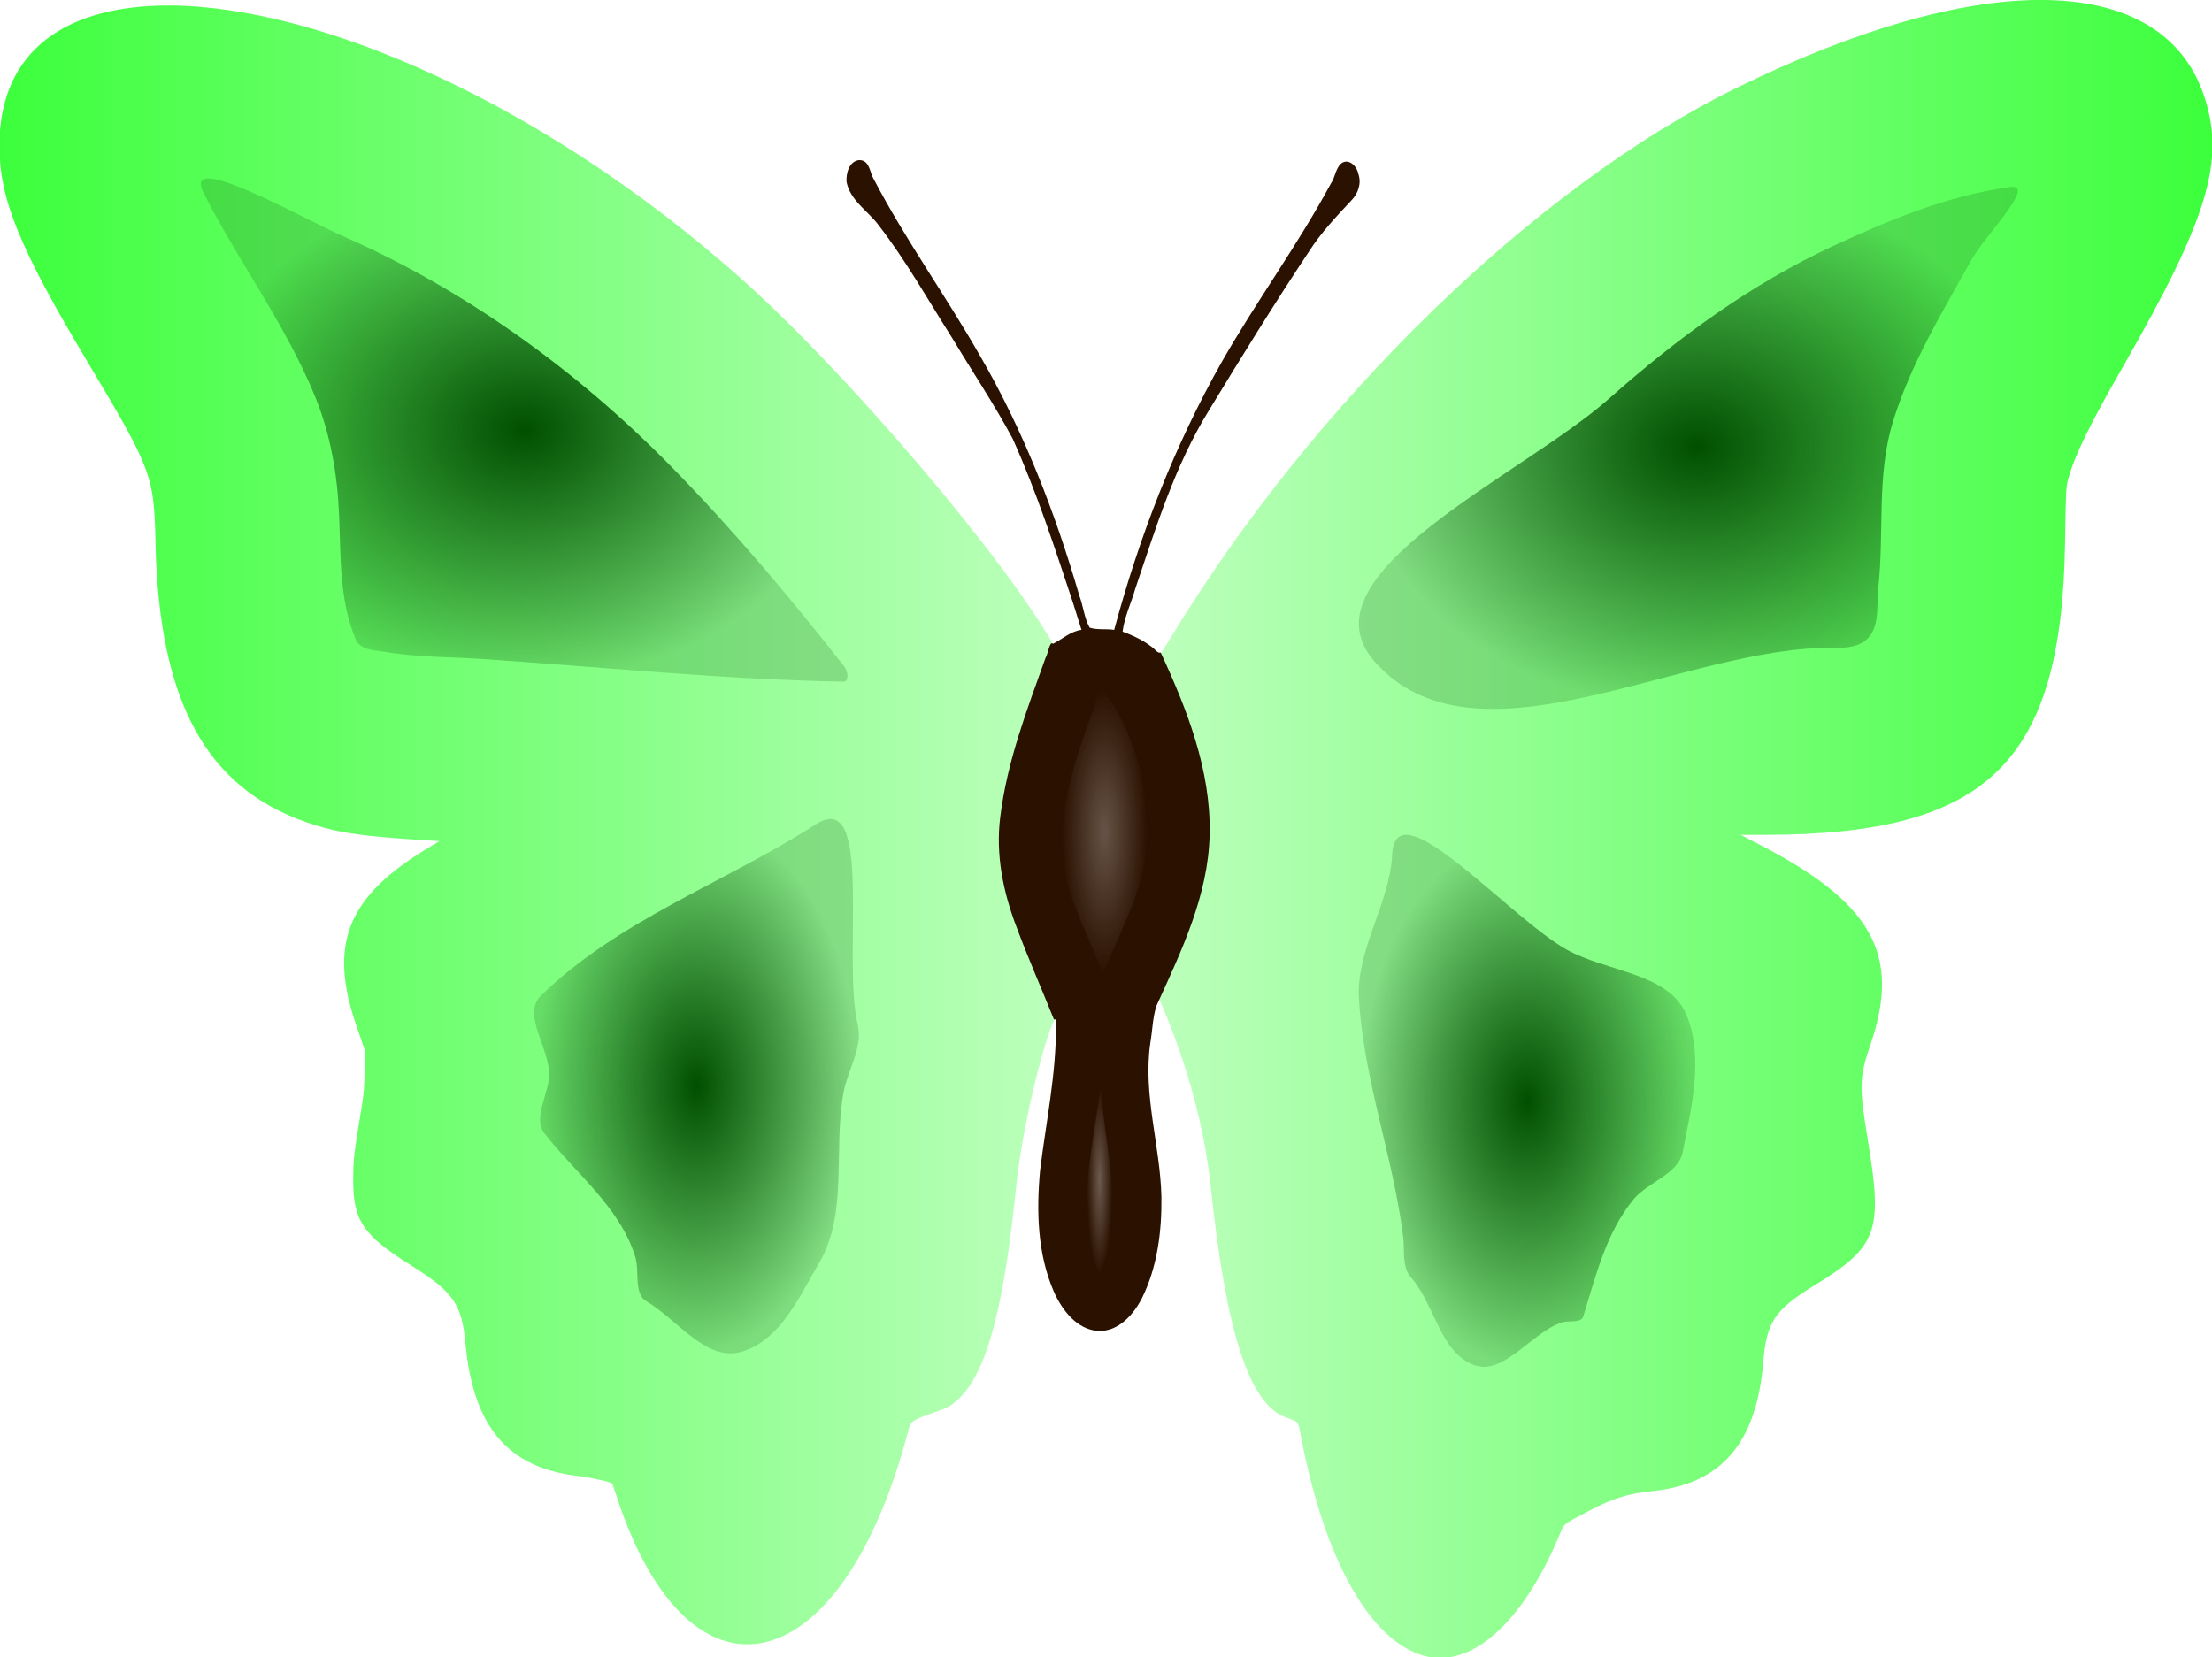
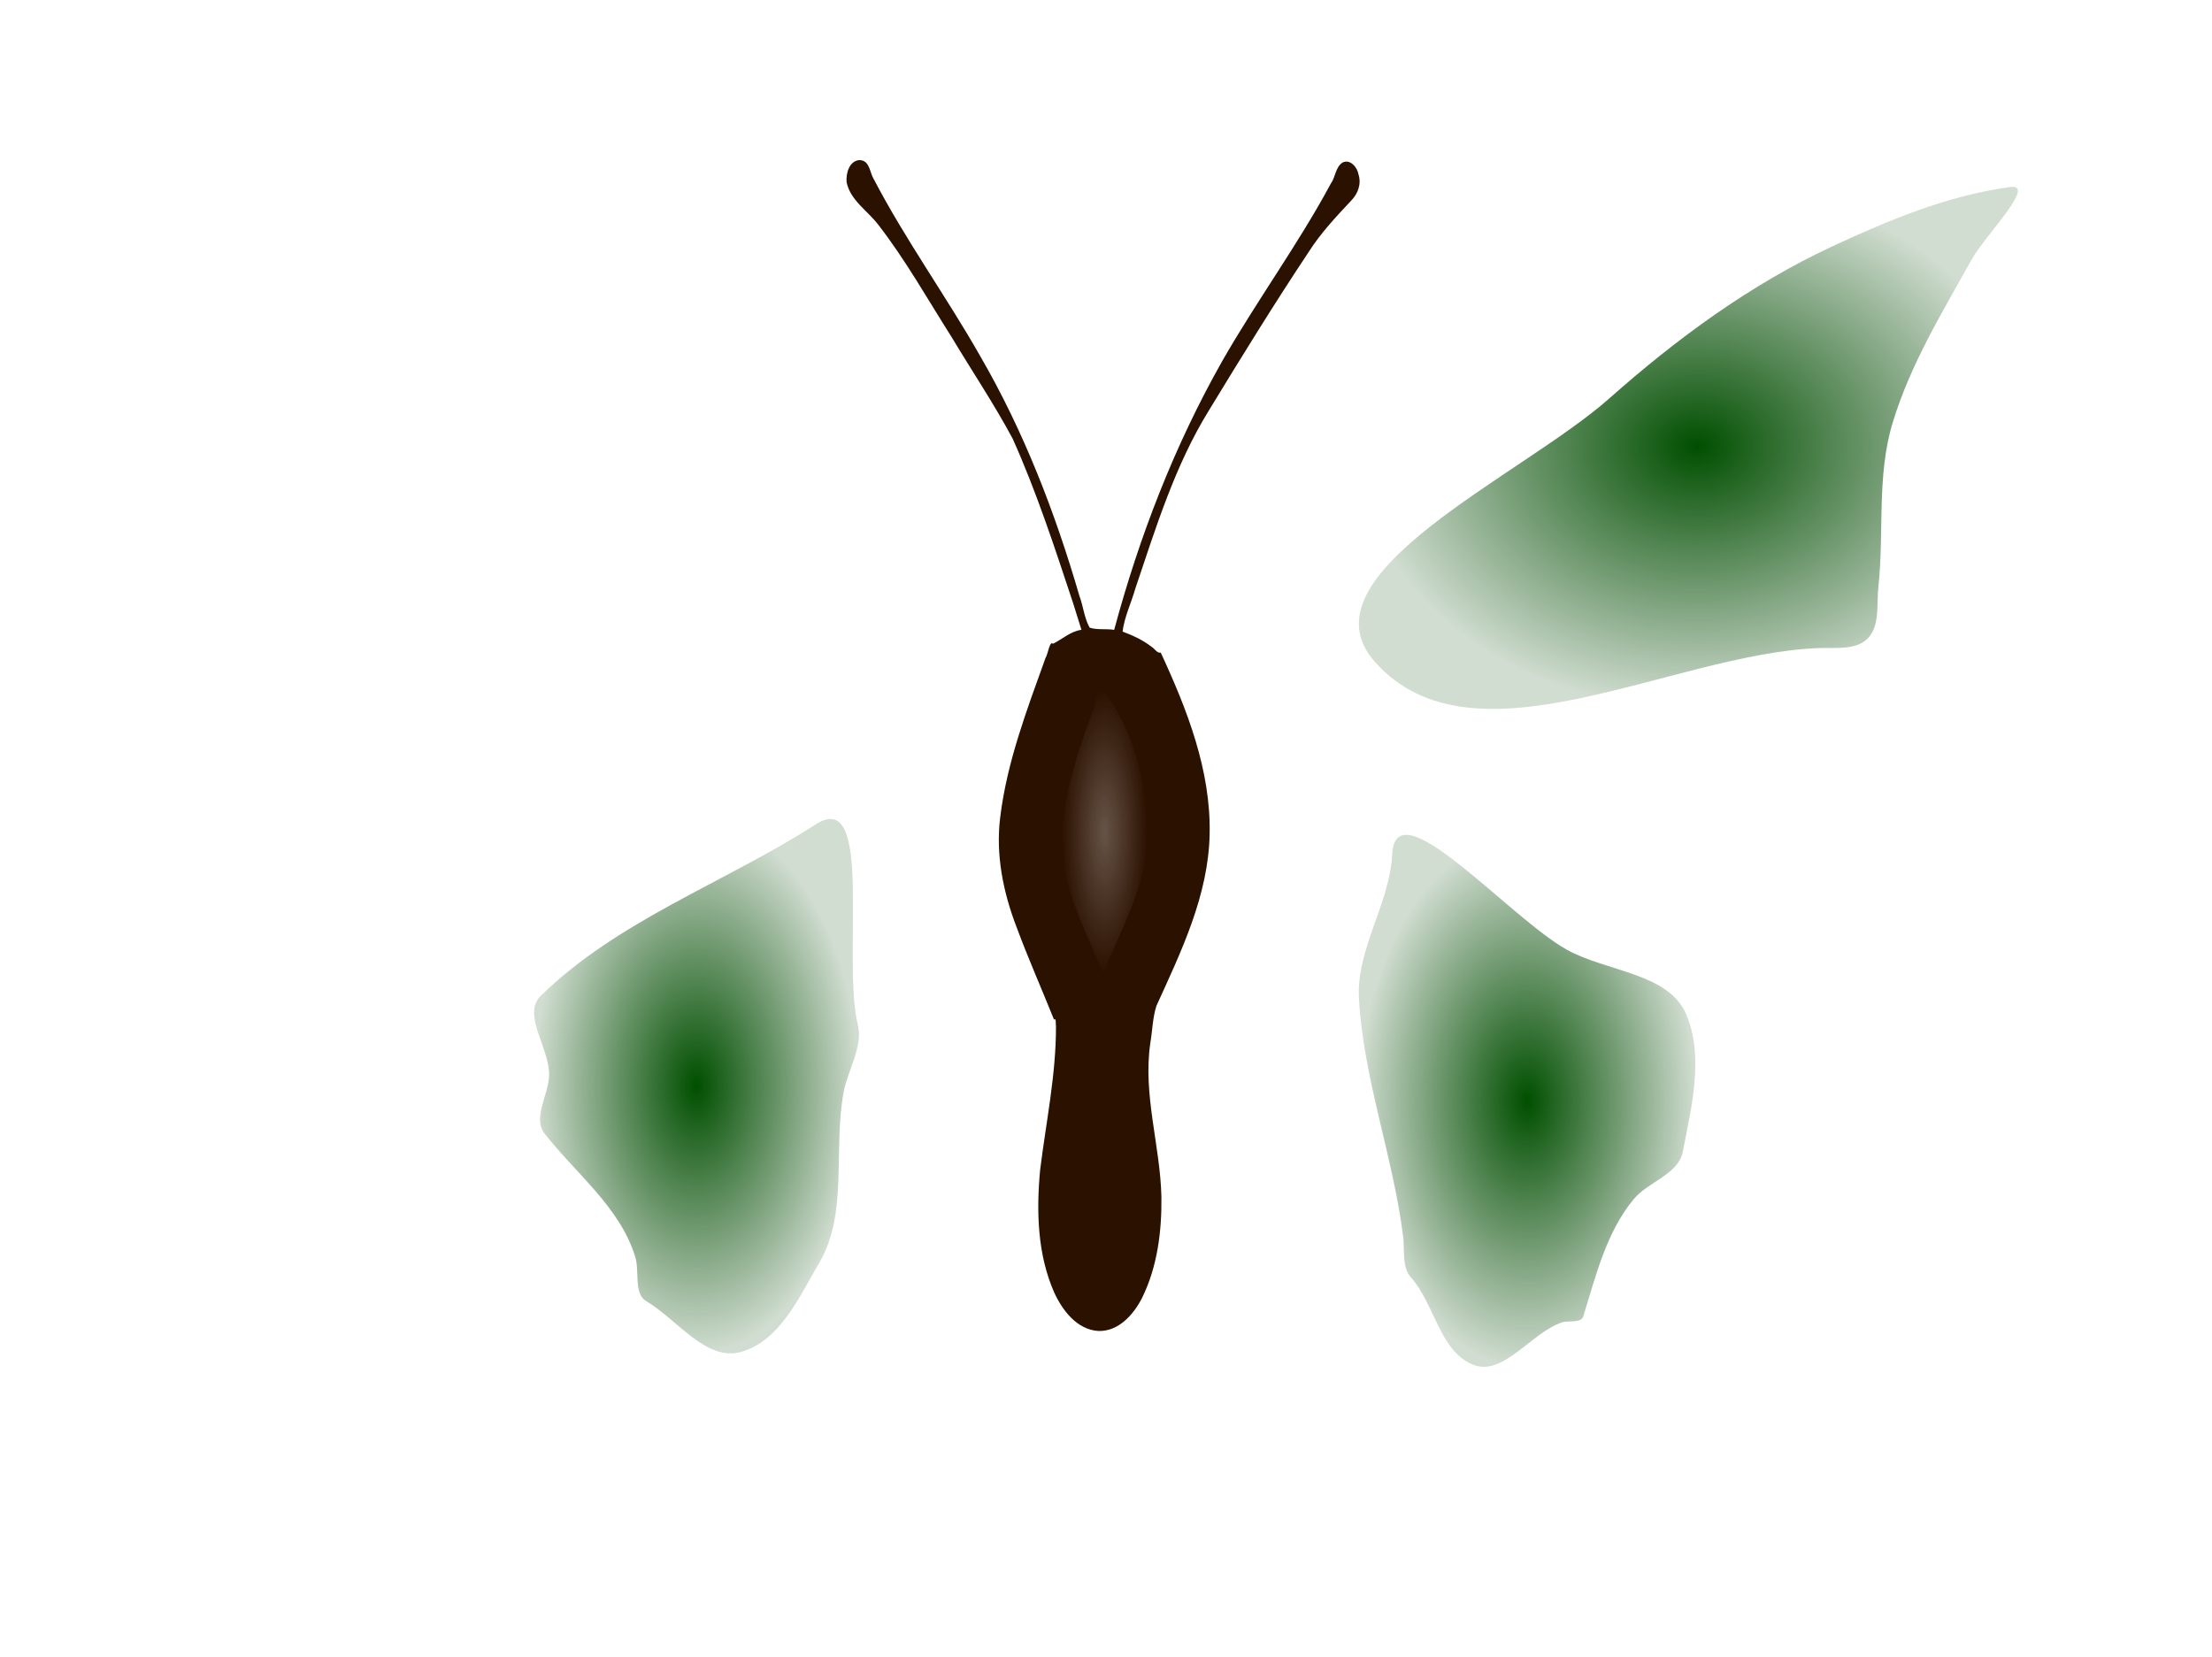
<svg xmlns="http://www.w3.org/2000/svg" xmlns:xlink="http://www.w3.org/1999/xlink" id="svg4136" height="211.48mm" width="282.22mm" version="1.1" viewBox="0 0 1000 749.324">
  <defs id="defs4138">
    <linearGradient id="linearGradient5500">
      <stop id="stop5502" stop-color="#fff" offset="0" />
      <stop id="stop5504" stop-color="#fff" stop-opacity="0" offset="1" />
    </linearGradient>
    <filter id="filter5322" style="color-interpolation-filters:sRGB" height="1.384" width="1.298" y="-.192" x="-.149">
      <feGaussianBlur id="feGaussianBlur5324" stdDeviation="36.515" />
    </filter>
    <filter id="filter5358" style="color-interpolation-filters:sRGB" height="1.384" width="1.299" y="-.192" x="-.149">
      <feGaussianBlur id="feGaussianBlur5360" stdDeviation="34.924" />
    </filter>
    <filter id="filter5370" style="color-interpolation-filters:sRGB" height="1.27" width="1.444" y="-.135" x="-.222">
      <feGaussianBlur id="feGaussianBlur5372" stdDeviation="26.096" />
    </filter>
    <filter id="filter5382" style="color-interpolation-filters:sRGB" height="1.274" width="1.433" y="-.137" x="-.217">
      <feGaussianBlur id="feGaussianBlur5384" stdDeviation="26.377" />
    </filter>
    <radialGradient id="radialGradient5506" xlink:href="#linearGradient5500" gradientUnits="userSpaceOnUse" cy="593.07" cx="-168.99" gradientTransform="matrix(1 0 0 3.336 0 -1385.7)" r="36.882" />
    <filter id="filter5636" style="color-interpolation-filters:sRGB" height="1.499" width="2.665" y="-.25" x="-.833">
      <feGaussianBlur id="feGaussianBlur5638" stdDeviation="25.59" />
    </filter>
    <radialGradient id="radialGradient5646" xlink:href="#linearGradient5500" gradientUnits="userSpaceOnUse" cy="894.41" cx="-173.36" gradientTransform="matrix(1 0 0 7.312 0 -5645.1)" r="11.177" />
    <filter id="filter5764" style="color-interpolation-filters:sRGB" height="1.396" width="3.892" y="-.198" x="-1.446">
      <feGaussianBlur id="feGaussianBlur5766" stdDeviation="13.47" />
    </filter>
    <linearGradient id="linearGradient5246-158-243" y2="590.31" gradientUnits="userSpaceOnUse" x2="792.28" y1="590.31" x1="-1128">
      <stop id="stop6074" stop-color="#3cff3c" offset="0" />
      <stop id="stop6076" stop-color="#c2ffc2" offset=".5" />
      <stop id="stop6078" stop-color="#3cff3c" offset="1" />
    </linearGradient>
    <radialGradient id="radialGradient5264-588-965" gradientUnits="userSpaceOnUse" cy="258.1" cx="345.26" gradientTransform="matrix(1 0 0 .777 0 57.671)" r="293.63">
      <stop id="stop6082" stop-color="#004f00" offset="0" />
      <stop id="stop6084" stop-color="#004500" stop-opacity=".183" offset="1" />
    </radialGradient>
    <radialGradient id="radialGradient5332-680-305" gradientUnits="userSpaceOnUse" cy="244.13" cx="-672.67" gradientTransform="matrix(1 0 0 .778 0 54.144)" r="280.57">
      <stop id="stop6088" stop-color="#004f00" offset="0" />
      <stop id="stop6090" stop-color="#004500" stop-opacity=".183" offset="1" />
    </radialGradient>
    <radialGradient id="radialGradient5368-345-432" gradientUnits="userSpaceOnUse" cy="813.55" cx="-523.11" gradientTransform="matrix(1 0 0 1.645 0 -524.95)" r="140.93">
      <stop id="stop6094" stop-color="#004f00" offset="0" />
      <stop id="stop6096" stop-color="#004500" stop-opacity=".183" offset="1" />
    </radialGradient>
    <radialGradient id="radialGradient5380-351-966" gradientUnits="userSpaceOnUse" cy="826.24" cx="197.57" gradientTransform="matrix(1 0 0 1.581 0 -479.75)" r="146.02">
      <stop id="stop6100" stop-color="#004f00" offset="0" />
      <stop id="stop6102" stop-color="#004500" stop-opacity=".183" offset="1" />
    </radialGradient>
  </defs>
  <g id="layer1" transform="translate(1128 -560.44)">
    <g id="g6200">
      <g id="g5829" transform="matrix(.521 0 0 .521 -540.58 627.69)">
-         <path id="path4695" d="m641.76-129.14c-69.679 0.34-159.86 25.793-262.83 76.502-174.67 86.012-366.76 272.84-490.95 477.5-4.339 7.15-9.198 14.364-9.628 14.858 65.128 139.04 43.854 194.75-1.722 294.28 22.124 49.46 40.243 107.95 46.328 165.86 13.388 127.4 33.498 189.42 65.189 201.07 11.912 4.376 10.453 2.389 13.582 18.529 20.344 104.94 59.092 174.21 105.2 188.06 41.183 12.373 86.112-26.964 118.4-103.66 4.739-11.257 2.542-9.38 24.6-21.024 22.275-11.758 34.574-15.631 57.182-18.006 59.114-6.208 89.515-41.731 95.314-111.37 2.941-35.316 9.905-45.811 44.504-67.064 54.655-33.574 59.437-46.443 46.488-125.11-7.945-48.266-7.756-54.741 2.498-85.021 26.126-77.153 0.895-122.09-96.873-172.54l-16.113-8.314 22.5-0.037c192.09-0.321 256.15-63.04 258.95-253.51 0.664-45.198 0.835-48.454 2.902-55.791 5.921-21.015 18.128-45.943 48.357-98.748 72.798-127.17 87.744-177.01 69.662-232.35-18.424-56.378-69.369-84.473-143.54-84.111zm-1622 4.807c-89.06-0.385-147.79 38.477-147.76 121.69 0.016 46.107 17.359 88.705 76.18 187.11 55.891 93.507 58.037 99.19 59.25 156.89 2.894 137.69 43.602 213.01 131.49 243.29 25.791 8.884 46.878 12.048 103.44 15.514l11.438 0.699-10.438 6.297c-69.499 41.929-86.01 83.077-61.674 153.7l7.236 21-0.064 17.5c-0.053 14.143-0.59 20.665-2.797 34-6.539 39.508-6.967 43.193-7.049 60.5-0.172 36.488 8.222 48.897 51.41 75.99 35.391 22.202 42.958 33.224 46.01 67.012 6.503 72.01 36.87 107.92 97.178 114.91 11.269 1.306 29.02 5.247 30.172 6.697 0.172 0.216 1.776 4.893 3.564 10.392 63.435 195.06 196.71 163.97 254.06-59.252 1.291-5.025 4.412-6.92 20.77-12.613 13.203-4.596 15.551-5.874 22.09-12.01 24.29-22.794 39.35-78.496 50.133-185.43 5.434-53.887 26.606-137.83 35.785-148.26-53.632-132.04-70.74-136.45-2.238-318.6-42.99-76.819-180.56-238.29-272.04-319.75-171.02-152.31-365.98-236.72-496.15-237.28z" fill="url(#linearGradient5246-158-243)" />
        <path id="path5256" d="m615.23 33.414c-53.36 7.514-103.47 28.368-152.22 51.012-71.56 33.244-135.58 80.354-194.15 132.29-76.41 67.75-270.8 152.91-203.17 228.76 85.387 95.766 256.53-7.119 384.72-12.155 14.552-0.572 32.704 2.142 42.951-8.56 10.538-11.006 7.394-29.449 9.029-44.418 5.186-47.487-1.657-96.464 12.506-142.93 15.405-50.542 43.19-95.945 68.731-141.76 11.48-20.593 56.572-65.564 33.189-62.458l-0.991 0.132c-0.199 0.026 52.393-7.383-0.597 0.079z" filter="url(#filter5322)" fill="url(#radialGradient5264-588-965)" />
-         <path id="path5254" d="m-949.79 40.336c30.308 59.309 70.724 113.33 95.943 175.27 13.264 32.574 19.169 67.558 20.622 102.6 1.491 35.96 0.106 73.512 14.29 107.31 4.113 9.799 16.245 9.513 25.135 11.047 28.251 4.874 57.098 4.367 85.671 6.295 104.21 7.034 208.25 17.714 312.66 19.621 4.51 0.082 4.239-8.497 0.633-13.092-47.21-60.19-96.29-118.53-149.67-173.02-81.13-82.83-177.68-153.08-284.26-200.04-38.33-16.887-141.48-76.07-122.05-38.041z" filter="url(#filter5358)" fill="url(#radialGradient5332-680-305)" />
-         <path id="path5252" d="m-421.5 587.53c-78.417 49.936-170.24 82.492-236.7 147.5-16.783 16.418 8.057 46.058 7.19 69.396-0.62 16.701-14.309 36.859-4.1 49.978 27.598 35.461 65.369 63.808 78.818 107.16 3.916 12.622-1.492 32.044 9.564 38.553 27.096 15.952 52.115 52.832 82.557 43.926 33.702-9.86 50.031-47.428 67.607-77.334 25.28-43.013 11.883-98.864 21.121-148.04 3.667-19.522 16.946-38.985 12.291-58.297-13.945-57.85 14.437-206.47-36.303-174.16z" filter="url(#filter5370)" fill="url(#radialGradient5368-345-432)" />
+         <path id="path5252" d="m-421.5 587.53c-78.417 49.936-170.24 82.492-236.7 147.5-16.783 16.418 8.057 46.058 7.19 69.396-0.62 16.701-14.309 36.859-4.1 49.978 27.598 35.461 65.369 63.808 78.818 107.16 3.916 12.622-1.492 32.044 9.564 38.553 27.096 15.952 52.115 52.832 82.557 43.926 33.702-9.86 50.031-47.428 67.607-77.334 25.28-43.013 11.883-98.864 21.121-148.04 3.667-19.522 16.946-38.985 12.291-58.297-13.945-57.85 14.437-206.47-36.303-174.16" filter="url(#filter5370)" fill="url(#radialGradient5368-345-432)" />
        <path id="path5214" d="m80.486 613.58c-2.639 42.473-31.197 81.371-28.791 123.79 3.987 70.28 29.716 137.48 38.367 206.86 1.439 11.539-1.282 26.2 6.67 35.169 20.816 23.477 24.803 63.75 53.73 75.715 26.343 10.896 50.227-27.419 77.234-36.543 6.116-2.066 16.721 0.922 18.639-5.242 11.059-35.552 19.831-72.575 43.586-101.53 12.589-15.347 38.965-21.75 42.738-41.217 7.569-39.05 18.536-81.834 3.211-118.96-15.072-36.512-69.626-37.311-104.06-56.686-50.17-28.24-147.64-140.85-151.21-83.4z" filter="url(#filter5382)" fill="url(#radialGradient5380-351-966)" />
      </g>
      <g id="g5824" transform="matrix(.521 0 0 .521 -540.58 627.69)">
        <path id="path5109" fill="#2b1100" d="m-382.06 9.838c-8.692 1.009-11.493 11.717-10.816 19.133 3.155 15.821 18.383 24.901 27.512 37 23.749 30.692 42.802 64.702 63.583 97.427 17.615 29.425 36.805 57.964 52.999 88.208 20.685 46.098 36.388 94.237 52.261 142.14 2.541 7.9 4.98 15.82 7.444 23.747-9.435 1.214-16.635 8.153-24.748 12.105-2.892-2.953-4.224 8.808-6.415 12.2-16.142 44.991-33.483 90.302-39.306 138.04-4.163 32.511 2.489 65.358 14.16 95.68 10.041 27.065 21.738 53.472 32.496 80.255 2.134-1.972 1.283 4.418 1.693 5.918 0.092 41.962-8.66 83.163-13.772 124.69-3.325 35.56-2.388 73.006 12.225 106.18 7.122 15.515 19.668 32.147 38.117 33.396 17.685 0.727 30.936-14.384 38.232-28.896 13.233-26.99 17.049-57.702 16.681-87.474-1.038-44.716-16.191-88.642-9.632-133.46 1.813-10.722 2.003-21.977 5.284-32.283 21.543-47.261 45.172-96.059 46.189-149.05 1.171-55.358-19.549-108.19-42.447-157.6-2.903 1.02-5.465-3.631-8.033-5.049-7.46-5.831-16.412-9.915-25.064-13.133 1.617-12.921 7.614-25.034 11.133-37.549 17.823-52.761 34.291-106.63 63.772-154.36 28.177-46.34 56.661-92.53 86.693-137.7 10.392-16.331 23.7-30.454 36.891-44.525 5.844-5.975 8.943-14.656 6.16-22.824-0.971-6.036-7.301-13.516-13.912-10.012-6.067 4.069-5.937 12.566-10.015 18.169-28.535 53.041-64.481 101.91-94.362 154.25-41.338 73.104-71.857 152.02-93.643 233.04-6.995-1.143-14.605 0.285-21.309-1.924-4.683-8.422-5.493-18.618-8.898-27.67-21.035-72.322-48.38-143.14-86.277-208.39-29.432-51.744-64.518-100.28-92.055-153.03-3.545-5.441-3.336-15.748-11.576-16.611-0.414-0.033-0.829-0.052-1.244-0.021z" />
        <path id="path5474" opacity=".528" d="m-173.06 470.17c-5.229 5.046-2.813 13.383-6.869 19.158-14.988 42.532-30.968 87.336-24.438 133.03 5.332 33.138 22.302 62.64 33.994 93.766 15.478-39.697 39.152-78.334 38.242-122.13 0.123-43.222-11.151-87.701-37.223-122.73-1.046-0.565-2.533-1.649-3.707-1.092z" filter="url(#filter5636)" fill="url(#radialGradient5506)" />
-         <path id="path5386" opacity="0.557" d="m-172.62 815.3c-6.004 46.954-18.512 94.968-7.588 142.03 1.597 6.503 3.778 13.007 6.899 18.798 17.396-39.904 10.678-84.455 4.707-126.13-1.65-12.391-3.001-24.829-3.697-37.313-0.107 0.87-0.214 1.741-0.32 2.611z" filter="url(#filter5764)" fill="url(#radialGradient5646)" />
      </g>
    </g>
  </g>
</svg>